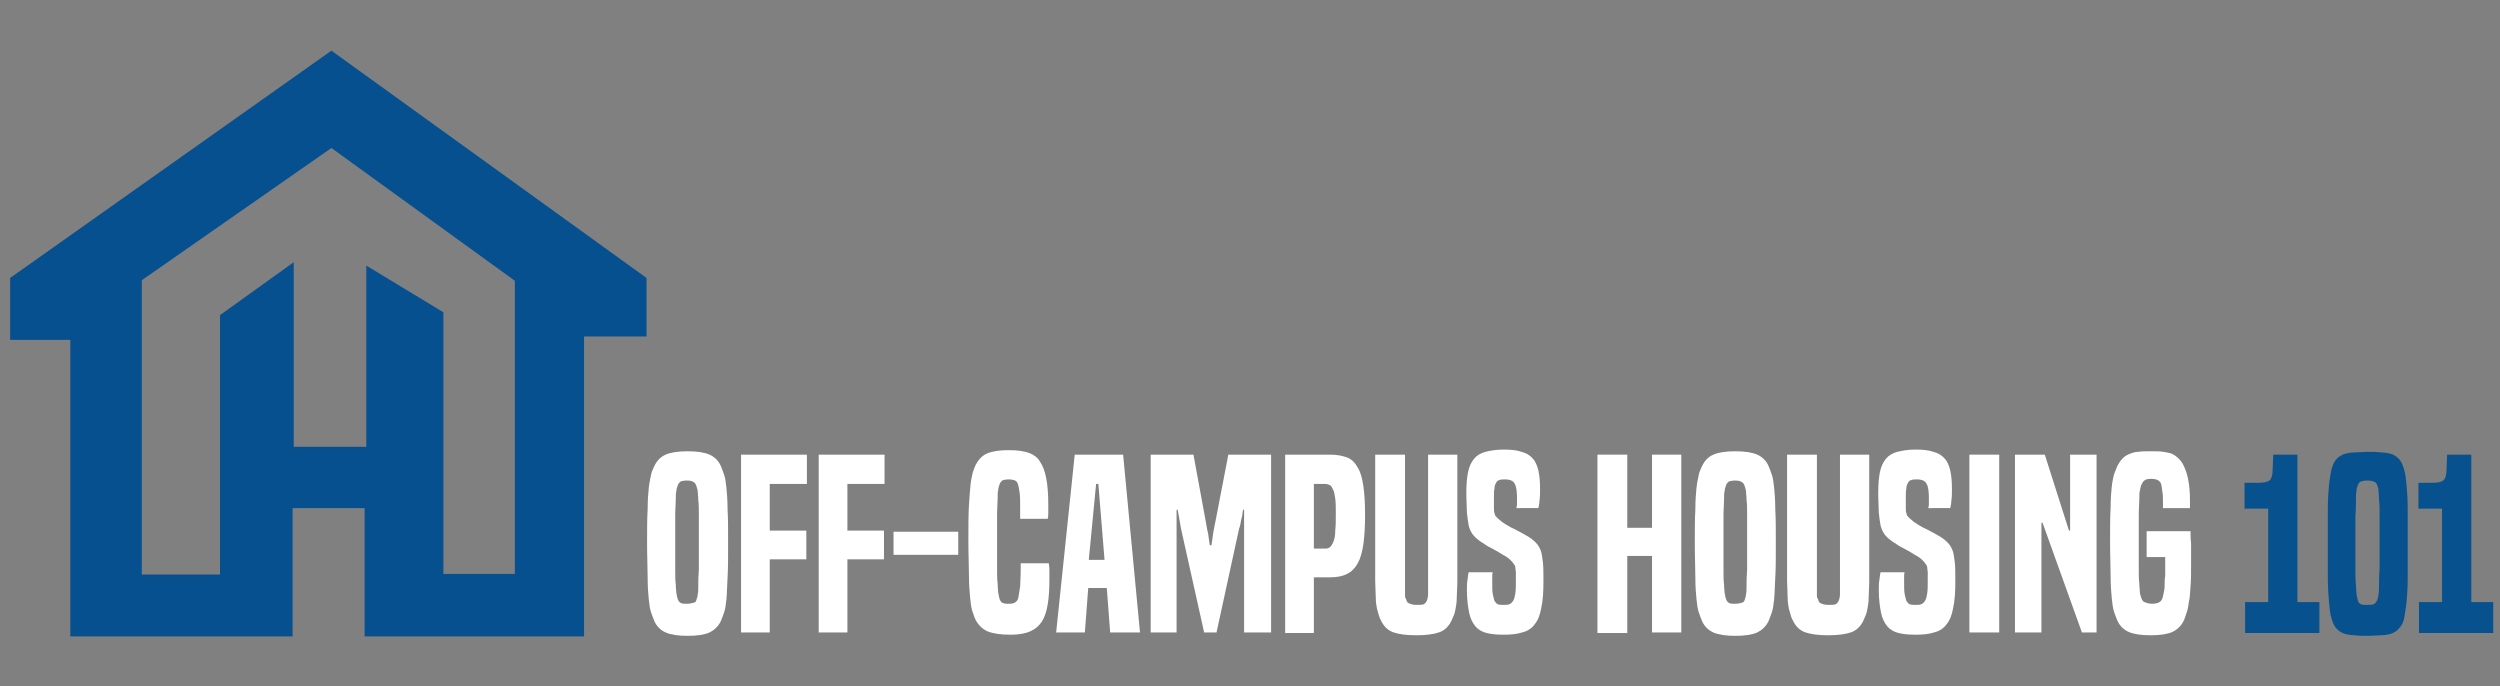
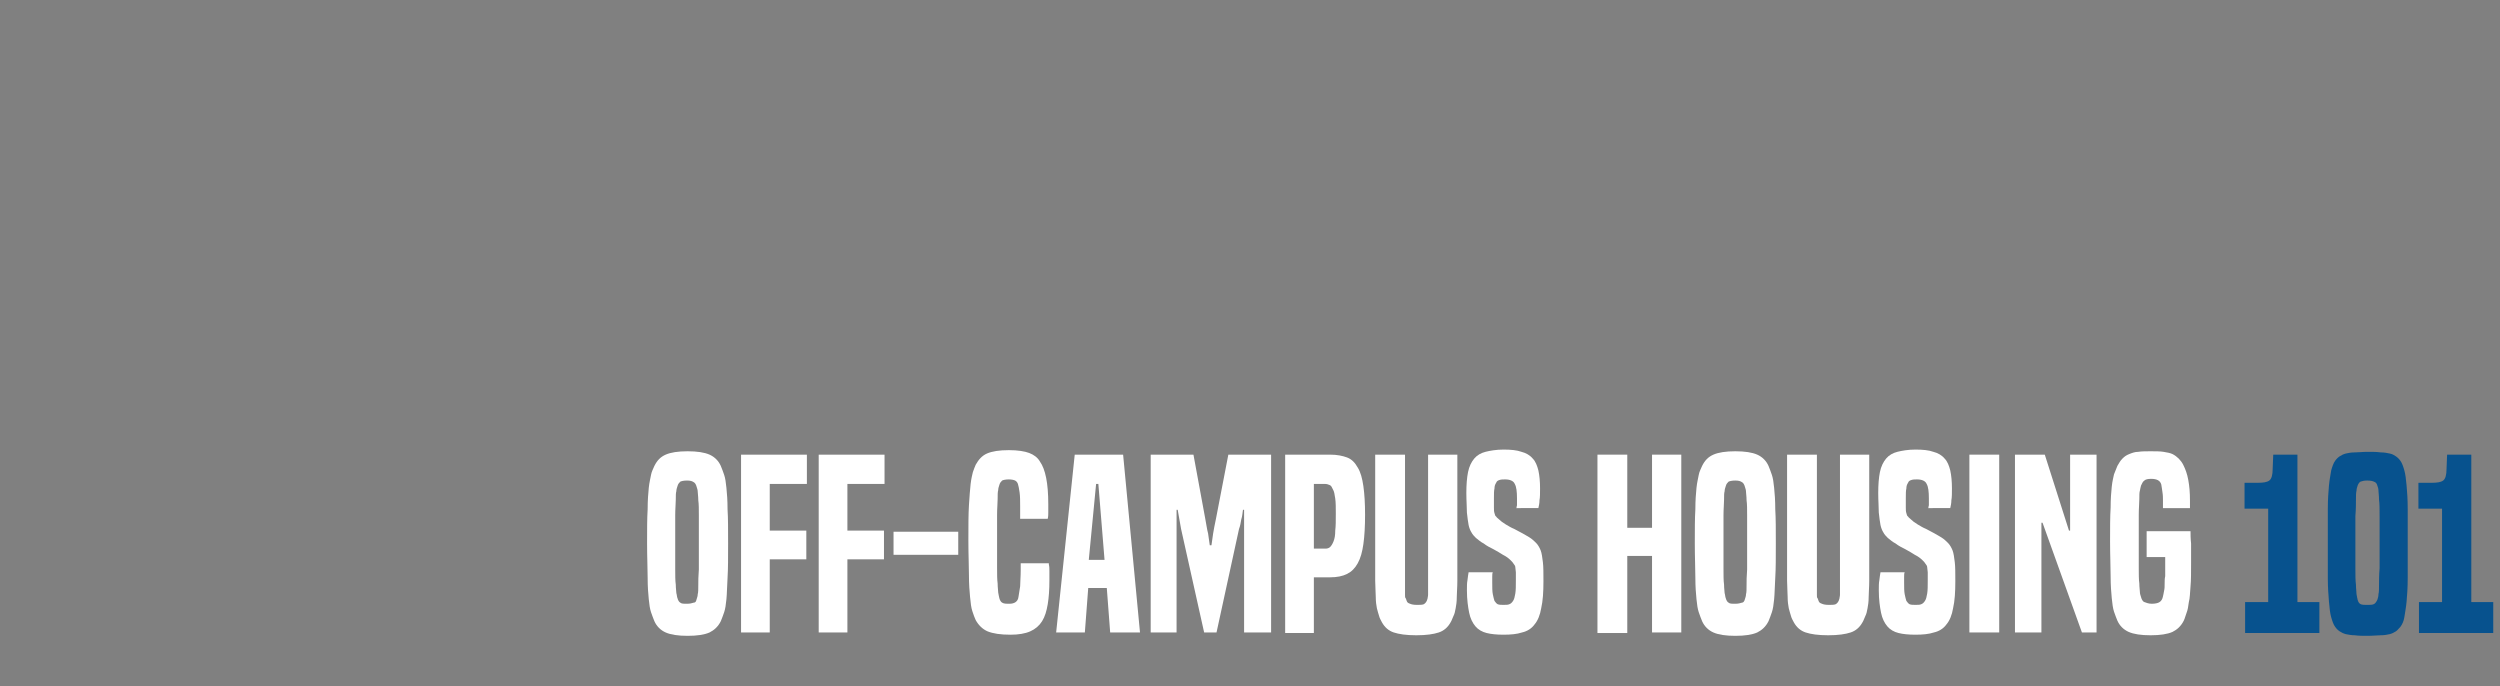
<svg xmlns="http://www.w3.org/2000/svg" xmlns:xlink="http://www.w3.org/1999/xlink" version="1.1" id="Layer_1" x="0px" y="0px" viewBox="0 0 444.3 122" style="enable-background:new 0 0 444.3 122;" xml:space="preserve">
  <rect x="0" y="0" width="444.3" height="122" fill="#808080" stroke="none" />
  <style type="text/css">
	.st0{display:none;}
	.st1{display:inline;}
	.st2{fill:#FFFFFF;}
	.st3{fill:#FF6B00;}
	.st4{display:inline;fill:#FF6B00;}
	.st5{clip-path:url(#SVGID_2_);}
	.st6{clip-path:url(#SVGID_4_);fill:#06508F;}
	.st7{fill:#07528E;}
</style>
  <g class="st0">
    <g class="st1">
      <path class="st2" d="M124.3,76.4c0-1,0.8-1.8,1.9-1.8c0.9,0,1.7,0.7,1.7,1.8v8c0.1-0.3,0.3-0.6,0.5-0.9c2.7-4.3,7.5-8.9,14.5-8.9    c1,0,1.8,0.7,1.8,1.8c0,1-0.8,1.8-1.8,1.8c-4.7,0-8,2.7-10.5,5.9c-2.4,3.3-3.8,7-4.4,8.4c-0.1,0.3-0.1,0.4-0.1,0.6V109    c0,1-0.8,1.8-1.7,1.8c-1,0-1.9-0.7-1.9-1.8C124.3,109,124.3,76.4,124.3,76.4z" />
-       <path class="st2" d="M150.5,92.8c0-10.1,7.8-18.2,17.6-18.2c9.3,0,16.7,7.4,17.5,16.9v0.1v0.2c0,1-0.8,1.6-1.8,1.6H154    c0.4,7.9,6.6,13.9,14.1,13.9c4.8,0,9.3-2.5,11.7-6.6c0.5-0.9,1.6-1,2.4-0.6c0.8,0.6,1.1,1.6,0.6,2.5c-3.1,5-8.5,8.2-14.7,8.2    C158.3,110.8,150.5,102.7,150.5,92.8z M154.2,89.9h27.5c-1.2-6.8-7-11.8-13.6-11.8C161.3,78.1,155.6,83,154.2,89.9z" />
+       <path class="st2" d="M150.5,92.8c0-10.1,7.8-18.2,17.6-18.2c9.3,0,16.7,7.4,17.5,16.9v0.1v0.2c0,1-0.8,1.6-1.8,1.6H154    c0.4,7.9,6.6,13.9,14.1,13.9c4.8,0,9.3-2.5,11.7-6.6c0.5-0.9,1.6-1,2.4-0.6c0.8,0.6,1.1,1.6,0.6,2.5c-3.1,5-8.5,8.2-14.7,8.2    C158.3,110.8,150.5,102.7,150.5,92.8z M154.2,89.9h27.5C161.3,78.1,155.6,83,154.2,89.9z" />
      <path class="st2" d="M224,89.4c0-6.1-5-11.2-11.2-11.2c-6.1,0-11.1,5-11.2,11.2v19.7v0.3c-0.1,0.3-0.1,0.6-0.4,0.8    c-0.3,0.4-0.8,0.7-1.3,0.7h-0.4c-0.5-0.1-1-0.5-1.2-1c-0.1-0.1-0.1-0.1-0.1-0.2s-0.1-0.1-0.1-0.1v-0.4V89.4v-0.6V76.4    c0-1,0.7-1.8,1.8-1.8c1,0,1.7,0.8,1.7,1.8v3.5c2.7-3.2,6.7-5.3,11.2-5.3c8.1,0,14.7,6.7,14.7,14.7V109c0,1-0.8,1.8-1.8,1.8    s-1.8-0.7-1.8-1.8V89.4H224z" />
      <path class="st2" d="M256.1,76.4c0,0.9-0.9,1.8-1.8,1.8h-4.7v26.4c0,1.8,1.8,2.7,2.7,2.7s1.8,1,1.8,1.8c0,0.9-1,1.8-1.8,1.8    c-3.6,0-6.4-2.7-6.4-6.3V78.1h-4.5c-1.8,0-1.8-0.9-1.8-1.8s0-1.8,1.8-1.8h4.5V61.1c0-0.9,0.9-1.8,1.8-1.8c1,0,1.9,0.9,1.9,1.8    v13.5h4.7C255.2,74.6,256.1,75.5,256.1,76.4z" />
      <path class="st3" d="M298.2,88.9c0-6.4-5.2-10.7-11.5-10.7s-11.5,4.3-11.5,10.7v20.2v0.2c0,0.1-0.1,0.2-0.1,0.3    c-0.1,0.1-0.1,0.2-0.1,0.3c-0.2,0.4-0.6,0.7-1.1,0.9l-0.1,0.1h-0.1h-0.2c-0.5,0-1-0.2-1.4-0.6c-0.1-0.2-0.2-0.4-0.3-0.6    c-0.1-0.2-0.1-0.4-0.1-0.6V88.9v-0.6V60.8c0-1,0.8-1.8,1.8-1.8s1.8,0.8,1.8,1.8v19.1c2.7-3.3,6.9-5.3,11.5-5.3    c8.4,0,15.2,5.9,15.2,14.3v20.2c0,1-0.8,1.8-1.8,1.8s-1.8-0.8-1.8-1.8V88.9H298.2z" />
      <path class="st3" d="M314.4,92.8c0-10.1,7.8-18.2,17.6-18.2c9.3,0,16.7,7.4,17.5,16.9v0.1v0.2c0,1-0.8,1.6-1.8,1.6H318    c0.4,7.9,6.6,13.9,14.1,13.9c4.8,0,9.2-2.5,11.7-6.6c0.5-0.9,1.6-1,2.4-0.6c0.8,0.6,1.1,1.6,0.6,2.5c-3.1,5-8.5,8.2-14.7,8.2    C322.2,110.8,314.4,102.7,314.4,92.8z M318.2,89.9h27.5c-1.2-6.8-7-11.8-13.6-11.8C325.2,78.1,319.5,83,318.2,89.9z" />
      <path class="st3" d="M362.6,60.8c0-1,0.8-1.8,1.8-1.8s1.9,0.8,1.9,1.8V109c0,1-0.8,1.8-1.9,1.8c-1,0-1.8-0.8-1.8-1.8V60.8z" />
      <path class="st3" d="M381,60.8c0-1,0.8-1.8,1.8-1.8s1.9,0.8,1.9,1.8V109c0,1-0.8,1.8-1.9,1.8c-1,0-1.8-0.8-1.8-1.8V60.8z" />
      <path class="st3" d="M414.4,74.6c9.5,0,17.2,8.3,17.2,18.1s-7.6,18.1-17.2,18.1c-9.5,0-17.2-8.3-17.2-18.1S404.9,74.6,414.4,74.6z     M414.4,107.3c7.4,0,13.6-6.5,13.6-14.6S421.8,78,414.4,78s-13.6,6.6-13.6,14.7S407,107.3,414.4,107.3z" />
    </g>
    <path class="st4" d="M62.6,10.4L12.7,49.2v10.6h9.6v51.9h35.2V88.9h11.6v22.7h34.7V59.2h10.1v-9.6L62.6,10.4z M93,100.8H81.5V54.9   l-12.1-8.1v31.7H57.8V46.4l-11.6,9.1v45.3H33.6V49.4l30.2-23.2L93,49.4V100.8z" />
  </g>
  <g>
    <g>
      <defs>
        <rect id="SVGID_1_" y="2.7" width="116.7" height="116.7" />
      </defs>
      <clipPath id="SVGID_2_">
        <use xlink:href="#SVGID_1_" style="overflow:visible;" />
      </clipPath>
      <g class="st5">
        <defs>
-           <rect id="SVGID_3_" y="2.7" width="116.7" height="116.7" />
-         </defs>
+           </defs>
        <clipPath id="SVGID_4_">
          <use xlink:href="#SVGID_3_" style="overflow:visible;" />
        </clipPath>
        <path class="st6" d="M58.9,9L1.8,49.4c0,0,0,11,0,11c0,0,10.2,0,10.7,0v52.7H52V90.3h12.8v22.8h39V59.8h11.1V49.4L58.9,9z      M91.5,102H78.8V55.5l-13.7-8.3v32.2H52.2V46.6L39.1,56v46.1H25.2V49.8l33.7-23.5l32.6,23.6V102z" />
      </g>
    </g>
  </g>
  <g>
    <path class="st2" d="M128.1,110.4c-0.5,1-1.2,1.6-2,2c-0.9,0.4-2.2,0.6-3.9,0.6c-1.7,0-3-0.2-3.9-0.6c-0.9-0.4-1.6-1.1-2-2   c-0.2-0.5-0.4-1-0.6-1.6c-0.2-0.6-0.3-1.3-0.4-2.3c-0.1-1-0.2-2.2-0.2-3.8c0-1.6-0.1-3.6-0.1-6.1c0-2.5,0-4.5,0.1-6.1   c0-1.6,0.1-2.8,0.2-3.8c0.1-1,0.3-1.7,0.4-2.3s0.4-1.1,0.6-1.6c0.5-1,1.1-1.6,2-2c0.9-0.4,2.2-0.6,3.9-0.6c1.7,0,3,0.2,3.9,0.6   c0.9,0.4,1.6,1.1,2,2c0.2,0.5,0.4,1,0.6,1.6s0.3,1.3,0.4,2.3c0.1,1,0.2,2.2,0.2,3.8c0.1,1.6,0.1,3.6,0.1,6.1c0,2.5,0,4.5-0.1,6.1   c-0.1,1.6-0.1,2.8-0.2,3.8c-0.1,1-0.2,1.7-0.4,2.3C128.5,109.4,128.3,109.9,128.1,110.4z M123.8,106.5c0.1-0.3,0.2-0.6,0.2-0.9   c0.1-0.3,0.1-0.9,0.1-1.6c0-0.7,0-1.6,0.1-2.8c0-1.2,0-2.7,0-4.7c0-2,0-3.6,0-4.8c0-1.2,0-2.1-0.1-2.8c0-0.7-0.1-1.2-0.1-1.5   c0-0.3-0.1-0.6-0.2-0.9c-0.1-0.4-0.3-0.7-0.5-0.8c-0.3-0.2-0.6-0.3-1.2-0.3c-0.6,0-1,0.1-1.2,0.2c-0.2,0.2-0.4,0.4-0.5,0.8   c-0.1,0.3-0.2,0.6-0.2,0.9c-0.1,0.3-0.1,0.8-0.1,1.5c0,0.7-0.1,1.6-0.1,2.8c0,1.2,0,2.8,0,4.8c0,1.9,0,3.5,0,4.7   c0,1.2,0,2.1,0.1,2.8c0,0.7,0.1,1.2,0.1,1.5c0.1,0.3,0.1,0.7,0.2,0.9c0.1,0.4,0.3,0.7,0.5,0.8c0.2,0.2,0.6,0.2,1.2,0.2   c0.5,0,0.9-0.1,1.2-0.2C123.6,107.1,123.7,106.9,123.8,106.5z" />
    <path class="st2" d="M131.7,112.4V80.8h11.7v5.2h-6.6v8.3h6.5v5.1h-6.5v13H131.7z" />
    <path class="st2" d="M145.5,112.4V80.8h11.7v5.2h-6.6v8.3h6.5v5.1h-6.5v13H145.5z" />
    <path class="st2" d="M158.8,98.6v-4.1h11.5v4.1H158.8z" />
    <path class="st2" d="M186.4,100.3c0.1,0.4,0.1,0.8,0.1,1.2c0,0.4,0,1,0,1.6c0,1.7-0.1,3.1-0.3,4.3c-0.2,1.2-0.5,2.2-1,3   s-1.2,1.4-2.1,1.8c-0.9,0.4-2.1,0.6-3.5,0.6c-1.8,0-3.1-0.2-4.1-0.6c-0.9-0.4-1.6-1.1-2.1-2c-0.2-0.4-0.4-1-0.6-1.6   s-0.3-1.4-0.4-2.5c-0.1-1-0.2-2.3-0.2-3.9c0-1.6-0.1-3.6-0.1-6.1c0-2.6,0-4.7,0.1-6.3c0.1-1.6,0.2-2.9,0.3-3.8   c0.1-0.9,0.3-1.7,0.4-2.1c0.2-0.5,0.3-0.9,0.5-1.3c0.5-0.9,1.1-1.6,2-2s2.2-0.6,3.9-0.6c1.6,0,2.8,0.2,3.6,0.5   c0.8,0.3,1.5,0.8,1.9,1.5c1,1.4,1.5,3.9,1.5,7.6c0,0.7,0,1.2,0,1.5c0,0.3,0,0.7-0.1,1.1h-4.9c0-0.3,0-0.6,0-0.9c0-0.3,0-0.7,0-1.3   c0-0.9,0-1.8-0.1-2.5c-0.1-0.7-0.2-1.2-0.3-1.5c-0.1-0.3-0.3-0.5-0.5-0.6c-0.2-0.1-0.6-0.2-1.1-0.2c-0.6,0-1,0.1-1.2,0.2   c-0.2,0.2-0.4,0.4-0.5,0.8c-0.1,0.3-0.2,0.6-0.2,0.9c-0.1,0.3-0.1,0.9-0.1,1.6c0,0.7-0.1,1.6-0.1,2.8c0,1.2,0,2.7,0,4.6   c0,1.9,0,3.5,0,4.7c0,1.2,0,2.2,0.1,2.9c0,0.7,0.1,1.3,0.1,1.6c0.1,0.4,0.1,0.7,0.2,1c0.1,0.4,0.3,0.7,0.5,0.8   c0.3,0.2,0.7,0.2,1.3,0.2c0.9,0,1.5-0.4,1.6-1.2c0.1-0.6,0.2-1.2,0.3-1.9c0-0.7,0.1-1.7,0.1-2.9c0-0.3,0-0.5,0-0.6s0-0.4,0-0.6   H186.4z" />
    <path class="st2" d="M197.3,112.4l-0.6-7.9h-3.3l-0.6,7.9h-5.1l3.3-31.6h8.6l3,31.6H197.3z M195.2,86h-0.4l-1.3,13.5h2.8L195.2,86z   " />
    <path class="st2" d="M221.1,112.4V90.6h-0.2c-0.1,0.6-0.1,1.1-0.3,1.7c-0.1,0.6-0.2,1.2-0.4,1.7l-4,18.4H214L209.9,94   c-0.1-0.5-0.2-1.1-0.3-1.7c-0.1-0.6-0.2-1.2-0.3-1.7h-0.2v21.8h-4.6V80.8h7.6l2.1,11.4c0.2,1,0.3,1.9,0.5,2.6   c0.1,0.7,0.2,1.4,0.3,2.1h0.3c0.1-0.7,0.2-1.4,0.3-2.1c0.1-0.7,0.3-1.6,0.5-2.6l2.2-11.4h7.6v31.6H221.1z" />
    <path class="st2" d="M228.4,112.4V80.8h8c1.2,0,2.2,0.2,3,0.5c0.8,0.3,1.4,0.9,1.9,1.8c0.5,0.8,0.8,1.9,1,3.3   c0.2,1.4,0.3,3.1,0.3,5.1s-0.1,3.8-0.3,5.2c-0.2,1.4-0.5,2.5-1,3.4c-0.5,0.9-1.1,1.5-1.9,1.9c-0.8,0.4-1.8,0.6-3,0.6h-2.9v9.9   H228.4z M235.6,97.5c0.3,0,0.6-0.1,0.8-0.3c0.2-0.2,0.4-0.5,0.6-1s0.3-1.1,0.3-1.9c0.1-0.8,0.1-1.8,0.1-3c0-1.1,0-2-0.1-2.7   c-0.1-0.7-0.2-1.3-0.4-1.6c-0.2-0.4-0.3-0.7-0.6-0.8c-0.2-0.1-0.5-0.2-0.9-0.2h-1.9v11.5H235.6z" />
    <path class="st2" d="M253.9,80.8h5.1v22.4c0,1.2-0.1,2.2-0.1,2.9c0,0.8-0.1,1.5-0.2,2c-0.1,0.6-0.2,1-0.4,1.4   c-0.2,0.4-0.3,0.8-0.5,1.1c-0.5,0.9-1.2,1.5-2.1,1.8c-0.9,0.3-2.2,0.5-4,0.5c-1.8,0-3.1-0.2-4-0.5c-0.9-0.3-1.6-0.9-2.1-1.8   c-0.2-0.4-0.4-0.7-0.5-1.1c-0.1-0.4-0.3-0.9-0.4-1.4s-0.2-1.2-0.2-2c0-0.8-0.1-1.8-0.1-2.9V80.8h5.3v22.4c0,0.6,0,1.1,0,1.5   c0,0.4,0,0.7,0,1c0,0.3,0,0.5,0.1,0.6s0.1,0.3,0.2,0.5c0.1,0.3,0.3,0.4,0.6,0.5c0.2,0.1,0.6,0.2,1.2,0.2c0.6,0,0.9,0,1.2-0.1   c0.2-0.1,0.4-0.3,0.5-0.5c0.1-0.1,0.1-0.3,0.2-0.5c0-0.2,0.1-0.4,0.1-0.7c0-0.3,0-0.6,0-1c0-0.4,0-0.9,0-1.5V80.8z" />
    <path class="st2" d="M269.5,90.6c0-0.2,0-0.5,0.1-0.8c0-0.3,0-0.7,0-1.2c0-1.2-0.1-2.1-0.4-2.6c-0.2-0.5-0.8-0.8-1.7-0.8   c-0.4,0-0.7,0-1,0.1c-0.3,0.1-0.5,0.2-0.6,0.5c-0.2,0.3-0.3,0.6-0.3,1c-0.1,0.4-0.1,1-0.1,1.8c0,0.7,0,1.2,0,1.6c0,0.4,0,0.7,0.1,1   c0.1,0.3,0.1,0.5,0.3,0.6c0.1,0.2,0.3,0.3,0.5,0.5c0.3,0.3,0.7,0.6,1.2,0.9c0.5,0.3,1,0.6,1.5,0.8c0.5,0.3,1,0.5,1.5,0.8   s0.9,0.5,1.2,0.7c0.5,0.3,0.9,0.7,1.2,1s0.6,0.8,0.8,1.3c0.2,0.5,0.3,1.3,0.4,2.1s0.1,2,0.1,3.4c0,1.9-0.1,3.5-0.4,4.8   c-0.2,1.2-0.6,2.2-1.2,2.9c-0.5,0.7-1.3,1.2-2.2,1.4c-0.9,0.3-2,0.4-3.3,0.4c-1.2,0-2.2-0.1-3-0.3c-0.8-0.2-1.5-0.6-2-1.2   c-0.5-0.6-0.9-1.4-1.1-2.4c-0.2-1-0.4-2.3-0.4-4c0-0.7,0-1.3,0.1-1.8c0.1-0.6,0.1-1,0.2-1.4h4.3c-0.1,0.2-0.1,0.5-0.1,0.8   c0,0.3,0,0.7,0,1c0,0.9,0,1.6,0.1,2.1c0.1,0.5,0.2,0.9,0.3,1.2c0.2,0.3,0.4,0.5,0.6,0.6c0.3,0.1,0.6,0.1,1,0.1c0.4,0,0.8,0,1-0.1   c0.3-0.1,0.5-0.3,0.7-0.6c0.2-0.3,0.3-0.7,0.4-1.3c0.1-0.6,0.1-1.4,0.1-2.4c0-0.6,0-1.1,0-1.4s-0.1-0.6-0.1-0.9s-0.2-0.4-0.3-0.6   s-0.3-0.4-0.5-0.6c-0.4-0.4-0.8-0.7-1.4-1c-0.5-0.3-1.1-0.7-1.7-1c-0.6-0.3-1.2-0.6-1.7-1c-0.6-0.3-1-0.7-1.4-1   c-0.3-0.3-0.6-0.6-0.8-1c-0.2-0.3-0.4-0.8-0.5-1.3s-0.2-1.3-0.3-2.2c0-0.9-0.1-2.1-0.1-3.5c0-1.5,0.1-2.7,0.3-3.7   c0.2-1,0.6-1.8,1.1-2.4c0.5-0.6,1.2-1,2-1.2c0.8-0.2,1.9-0.4,3.2-0.4c1.3,0,2.4,0.1,3.2,0.4c0.8,0.2,1.5,0.6,2,1.2   c0.5,0.5,0.8,1.3,1,2.1c0.2,0.9,0.3,2,0.3,3.2c0,0.9,0,1.6-0.1,2.1c0,0.5-0.1,1-0.2,1.4H269.5z" />
    <path class="st2" d="M293.6,112.4V98.8h-4.4v13.7h-5.3V80.8h5.3v13h4.4v-13h5.2v31.6H293.6z" />
    <path class="st2" d="M314.3,110.4c-0.5,1-1.2,1.6-2,2c-0.9,0.4-2.2,0.6-3.9,0.6c-1.7,0-3-0.2-3.9-0.6c-0.9-0.4-1.6-1.1-2-2   c-0.2-0.5-0.4-1-0.6-1.6c-0.2-0.6-0.3-1.3-0.4-2.3c-0.1-1-0.2-2.2-0.2-3.8c0-1.6-0.1-3.6-0.1-6.1c0-2.5,0-4.5,0.1-6.1   c0-1.6,0.1-2.8,0.2-3.8c0.1-1,0.3-1.7,0.4-2.3s0.4-1.1,0.6-1.6c0.5-1,1.1-1.6,2-2s2.2-0.6,3.9-0.6c1.7,0,3,0.2,3.9,0.6   c0.9,0.4,1.6,1.1,2,2c0.2,0.5,0.4,1,0.6,1.6s0.3,1.3,0.4,2.3c0.1,1,0.2,2.2,0.2,3.8c0.1,1.6,0.1,3.6,0.1,6.1c0,2.5,0,4.5-0.1,6.1   c-0.1,1.6-0.1,2.8-0.2,3.8c-0.1,1-0.2,1.7-0.4,2.3C314.7,109.4,314.5,109.9,314.3,110.4z M310.1,106.5c0.1-0.3,0.2-0.6,0.2-0.9   c0.1-0.3,0.1-0.9,0.1-1.6c0-0.7,0-1.6,0.1-2.8c0-1.2,0-2.7,0-4.7c0-2,0-3.6,0-4.8c0-1.2,0-2.1-0.1-2.8c0-0.7-0.1-1.2-0.1-1.5   c0-0.3-0.1-0.6-0.2-0.9c-0.1-0.4-0.3-0.7-0.5-0.8c-0.3-0.2-0.6-0.3-1.2-0.3c-0.6,0-1,0.1-1.2,0.2c-0.2,0.2-0.4,0.4-0.5,0.8   c-0.1,0.3-0.2,0.6-0.2,0.9c-0.1,0.3-0.1,0.8-0.1,1.5c0,0.7-0.1,1.6-0.1,2.8s0,2.8,0,4.8c0,1.9,0,3.5,0,4.7c0,1.2,0,2.1,0.1,2.8   c0,0.7,0.1,1.2,0.1,1.5c0.1,0.3,0.1,0.7,0.2,0.9c0.1,0.4,0.3,0.7,0.5,0.8c0.2,0.2,0.6,0.2,1.2,0.2c0.5,0,0.9-0.1,1.2-0.2   C309.8,107.1,310,106.9,310.1,106.5z" />
    <path class="st2" d="M327.1,80.8h5.1v22.4c0,1.2-0.1,2.2-0.1,2.9c0,0.8-0.1,1.5-0.2,2c-0.1,0.6-0.2,1-0.4,1.4   c-0.2,0.4-0.3,0.8-0.5,1.1c-0.5,0.9-1.2,1.5-2.1,1.8c-0.9,0.3-2.2,0.5-4,0.5c-1.8,0-3.1-0.2-4-0.5c-0.9-0.3-1.6-0.9-2.1-1.8   c-0.2-0.4-0.4-0.7-0.5-1.1c-0.1-0.4-0.3-0.9-0.4-1.4s-0.2-1.2-0.2-2c0-0.8-0.1-1.8-0.1-2.9V80.8h5.3v22.4c0,0.6,0,1.1,0,1.5   c0,0.4,0,0.7,0,1c0,0.3,0,0.5,0.1,0.6s0.1,0.3,0.2,0.5c0.1,0.3,0.3,0.4,0.6,0.5c0.2,0.1,0.6,0.2,1.2,0.2c0.6,0,0.9,0,1.2-0.1   c0.2-0.1,0.4-0.3,0.5-0.5c0.1-0.1,0.1-0.3,0.2-0.5c0-0.2,0.1-0.4,0.1-0.7c0-0.3,0-0.6,0-1c0-0.4,0-0.9,0-1.5V80.8z" />
    <path class="st2" d="M342.7,90.6c0-0.2,0-0.5,0.1-0.8c0-0.3,0-0.7,0-1.2c0-1.2-0.1-2.1-0.4-2.6c-0.2-0.5-0.8-0.8-1.7-0.8   c-0.4,0-0.7,0-1,0.1c-0.3,0.1-0.5,0.2-0.6,0.5c-0.2,0.3-0.3,0.6-0.3,1c-0.1,0.4-0.1,1-0.1,1.8c0,0.7,0,1.2,0,1.6c0,0.4,0,0.7,0.1,1   c0.1,0.3,0.1,0.5,0.3,0.6c0.1,0.2,0.3,0.3,0.5,0.5c0.3,0.3,0.7,0.6,1.2,0.9c0.5,0.3,1,0.6,1.5,0.8c0.5,0.3,1,0.5,1.5,0.8   s0.9,0.5,1.2,0.7c0.5,0.3,0.9,0.7,1.2,1s0.6,0.8,0.8,1.3c0.2,0.5,0.3,1.3,0.4,2.1s0.1,2,0.1,3.4c0,1.9-0.1,3.5-0.4,4.8   c-0.2,1.2-0.6,2.2-1.2,2.9c-0.5,0.7-1.3,1.2-2.2,1.4c-0.9,0.3-2,0.4-3.3,0.4c-1.2,0-2.2-0.1-3-0.3c-0.8-0.2-1.5-0.6-2-1.2   c-0.5-0.6-0.9-1.4-1.1-2.4c-0.2-1-0.4-2.3-0.4-4c0-0.7,0-1.3,0.1-1.8c0.1-0.6,0.1-1,0.2-1.4h4.3c-0.1,0.2-0.1,0.5-0.1,0.8   c0,0.3,0,0.7,0,1c0,0.9,0,1.6,0.1,2.1c0.1,0.5,0.2,0.9,0.3,1.2c0.2,0.3,0.4,0.5,0.6,0.6c0.3,0.1,0.6,0.1,1,0.1c0.4,0,0.8,0,1-0.1   c0.3-0.1,0.5-0.3,0.7-0.6c0.2-0.3,0.3-0.7,0.4-1.3c0.1-0.6,0.1-1.4,0.1-2.4c0-0.6,0-1.1,0-1.4s-0.1-0.6-0.1-0.9s-0.2-0.4-0.3-0.6   s-0.3-0.4-0.5-0.6c-0.4-0.4-0.8-0.7-1.4-1c-0.5-0.3-1.1-0.7-1.7-1c-0.6-0.3-1.2-0.6-1.7-1c-0.6-0.3-1-0.7-1.4-1   c-0.3-0.3-0.6-0.6-0.8-1c-0.2-0.3-0.4-0.8-0.5-1.3s-0.2-1.3-0.3-2.2c0-0.9-0.1-2.1-0.1-3.5c0-1.5,0.1-2.7,0.3-3.7   c0.2-1,0.6-1.8,1.1-2.4c0.5-0.6,1.2-1,2-1.2c0.8-0.2,1.9-0.4,3.2-0.4c1.3,0,2.4,0.1,3.2,0.4c0.8,0.2,1.5,0.6,2,1.2   c0.5,0.5,0.8,1.3,1,2.1c0.2,0.9,0.3,2,0.3,3.2c0,0.9,0,1.6-0.1,2.1c0,0.5-0.1,1-0.2,1.4H342.7z" />
    <path class="st2" d="M350,112.4V80.8h5.3v31.6H350z" />
    <path class="st2" d="M370,112.4l-7-19.5h-0.2v19.5h-4.7V80.8h5.3l4.3,13.5h0.2V80.8h4.7v31.6H370z" />
    <path class="st2" d="M381.5,99.4v-5h7.8c0,0.5,0,1.3,0.1,2.2c0,1,0,2.1,0,3.4c0,1.7,0,3.1-0.1,4.2c-0.1,1.1-0.1,2.1-0.3,2.8   c-0.1,0.8-0.2,1.4-0.4,1.9c-0.2,0.5-0.3,1-0.5,1.4c-0.5,1-1.2,1.6-2,2c-0.9,0.4-2.2,0.6-3.9,0.6c-1.7,0-3-0.2-3.9-0.6   c-0.9-0.4-1.6-1.1-2-2c-0.2-0.5-0.4-1-0.6-1.6c-0.2-0.6-0.3-1.4-0.4-2.4c-0.1-1-0.2-2.3-0.2-3.9c0-1.6-0.1-3.7-0.1-6.2   c0-2.4,0-4.4,0.1-6c0-1.5,0.1-2.8,0.2-3.7c0.1-1,0.3-1.7,0.4-2.2c0.2-0.5,0.4-1,0.6-1.5c0.3-0.5,0.5-0.9,0.9-1.3s0.7-0.6,1.2-0.8   c0.5-0.2,1-0.4,1.6-0.4c0.6-0.1,1.4-0.1,2.2-0.1c0.9,0,1.7,0,2.3,0.1c0.6,0.1,1.2,0.2,1.6,0.4c0.4,0.2,0.8,0.5,1.1,0.8   s0.6,0.7,0.8,1.1c0.4,0.8,0.7,1.6,0.9,2.7s0.3,2.2,0.3,3.7c0,0.3,0,0.5,0,0.7c0,0.2,0,0.4,0,0.6h-4.8c0-0.2,0-0.3,0-0.5   s0-0.5,0-0.9c0-0.4,0-0.9-0.1-1.5c-0.1-0.5-0.1-0.9-0.2-1.3c-0.2-0.7-0.8-1-1.8-1c-0.6,0-1,0.1-1.2,0.3c-0.3,0.2-0.4,0.5-0.6,0.9   c-0.1,0.3-0.1,0.5-0.2,0.9c-0.1,0.3-0.1,0.8-0.1,1.5c0,0.7-0.1,1.6-0.1,2.8c0,1.2,0,2.7,0,4.6c0,2,0,3.6,0,4.8c0,1.2,0,2.1,0.1,2.8   c0,0.7,0.1,1.2,0.1,1.5s0.1,0.6,0.2,0.9c0.1,0.4,0.3,0.8,0.6,0.9s0.7,0.3,1.3,0.3c0.6,0,1.1-0.1,1.4-0.3c0.3-0.2,0.5-0.5,0.6-1   c0.1-0.3,0.1-0.6,0.2-1c0.1-0.4,0.1-0.8,0.1-1.3c0-0.4,0-0.9,0.1-1.3c0-0.4,0-0.9,0-1.3c0-0.5,0-1,0-1.3s0-0.6,0-0.8H381.5z" />
    <path class="st7" d="M399,112.4V107h4.1V90.4h-4.2v-4.6h2.4c0.9,0,1.6-0.1,2-0.4c0.4-0.3,0.6-1,0.6-2.1l0.1-2.5h4.3V107h3.9v5.5   H399z" />
    <path class="st7" d="M426.6,111.4c-0.3,0.3-0.5,0.6-0.8,0.8c-0.3,0.2-0.7,0.4-1.1,0.5c-0.4,0.1-1,0.2-1.6,0.2   c-0.6,0-1.4,0.1-2.3,0.1c-0.9,0-1.6,0-2.3-0.1c-0.6,0-1.1-0.1-1.6-0.2c-0.4-0.1-0.8-0.3-1.1-0.5s-0.6-0.5-0.8-0.8   c-0.3-0.4-0.5-1-0.7-1.7c-0.2-0.7-0.3-1.6-0.4-2.8s-0.2-2.5-0.2-4.2c0-1.7,0-3.7,0-6.1c0-2.4,0-4.4,0-6.1c0-1.7,0.1-3.1,0.2-4.2   c0.1-1.1,0.3-2,0.4-2.7c0.2-0.7,0.4-1.3,0.7-1.7c0.2-0.3,0.5-0.6,0.8-0.8c0.3-0.2,0.7-0.4,1.1-0.5s1-0.2,1.6-0.2   c0.6,0,1.4-0.1,2.3-0.1c0.9,0,1.6,0,2.3,0.1c0.6,0,1.2,0.1,1.6,0.2c0.5,0.1,0.8,0.3,1.1,0.5c0.3,0.2,0.6,0.5,0.8,0.8   c0.3,0.4,0.5,1,0.7,1.7c0.2,0.7,0.3,1.6,0.4,2.7c0.1,1.1,0.2,2.5,0.2,4.2c0,1.7,0,3.7,0,6.1c0,2.4,0,4.5,0,6.1   c0,1.7-0.1,3.1-0.2,4.2s-0.3,2.1-0.4,2.8S426.9,111,426.6,111.4z M422.5,106.6c0.1-0.3,0.2-0.6,0.2-1c0.1-0.4,0.1-0.9,0.1-1.7   c0-0.7,0-1.7,0.1-2.9c0-1.2,0-2.7,0-4.6c0-1.9,0-3.5,0-4.7c0-1.2,0-2.2-0.1-2.9c0-0.7-0.1-1.3-0.1-1.6s-0.1-0.7-0.2-0.9   c-0.1-0.4-0.3-0.6-0.6-0.7c-0.2-0.1-0.6-0.2-1.2-0.2c-0.6,0-0.9,0.1-1.2,0.2c-0.2,0.1-0.4,0.4-0.5,0.7c-0.1,0.3-0.2,0.6-0.2,0.9   c-0.1,0.4-0.1,0.9-0.1,1.6c0,0.7,0,1.7-0.1,2.9c0,1.2,0,2.8,0,4.7c0,1.8,0,3.4,0,4.6s0,2.2,0.1,2.9c0,0.7,0.1,1.3,0.1,1.7   c0.1,0.4,0.1,0.7,0.2,1c0.1,0.4,0.3,0.7,0.6,0.8s0.6,0.1,1.1,0.1c0.5,0,0.8,0,1.1-0.1C422.1,107.3,422.3,107,422.5,106.6z" />
    <path class="st7" d="M429.9,112.4V107h4.1V90.4h-4.2v-4.6h2.4c0.9,0,1.6-0.1,2-0.4c0.4-0.3,0.6-1,0.6-2.1l0.1-2.5h4.3V107h3.9v5.5   H429.9z" />
  </g>
</svg>